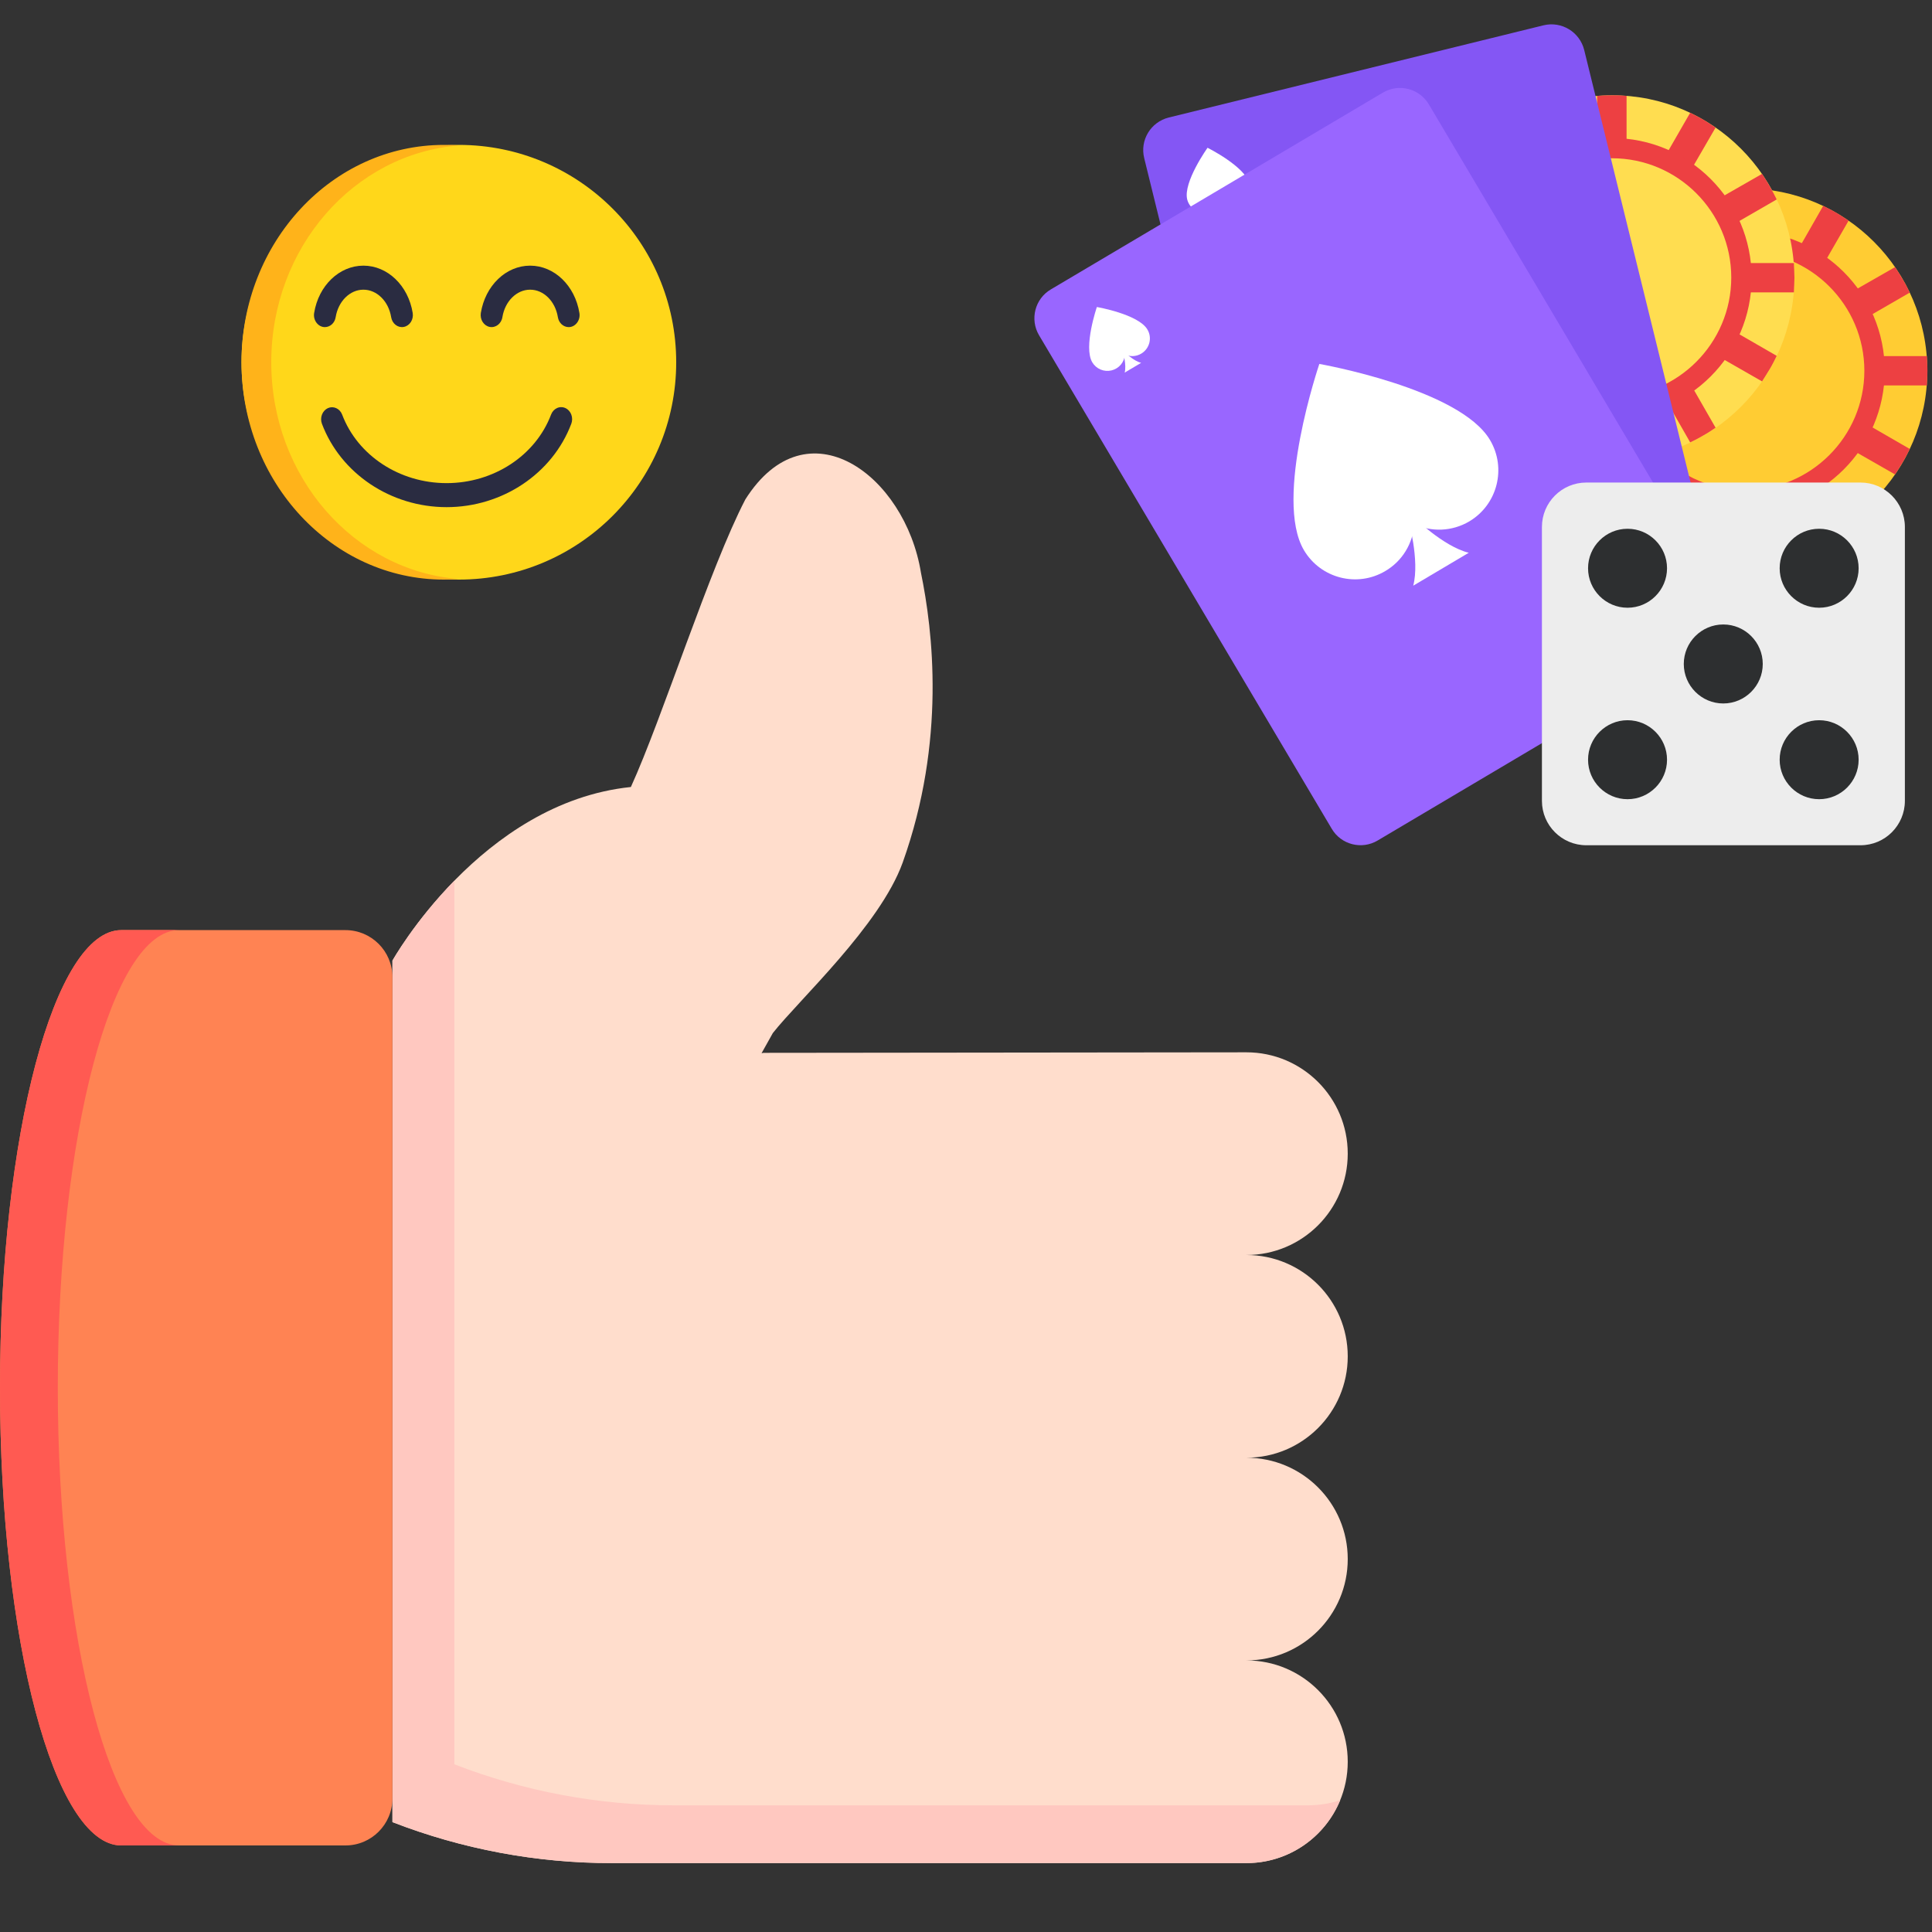
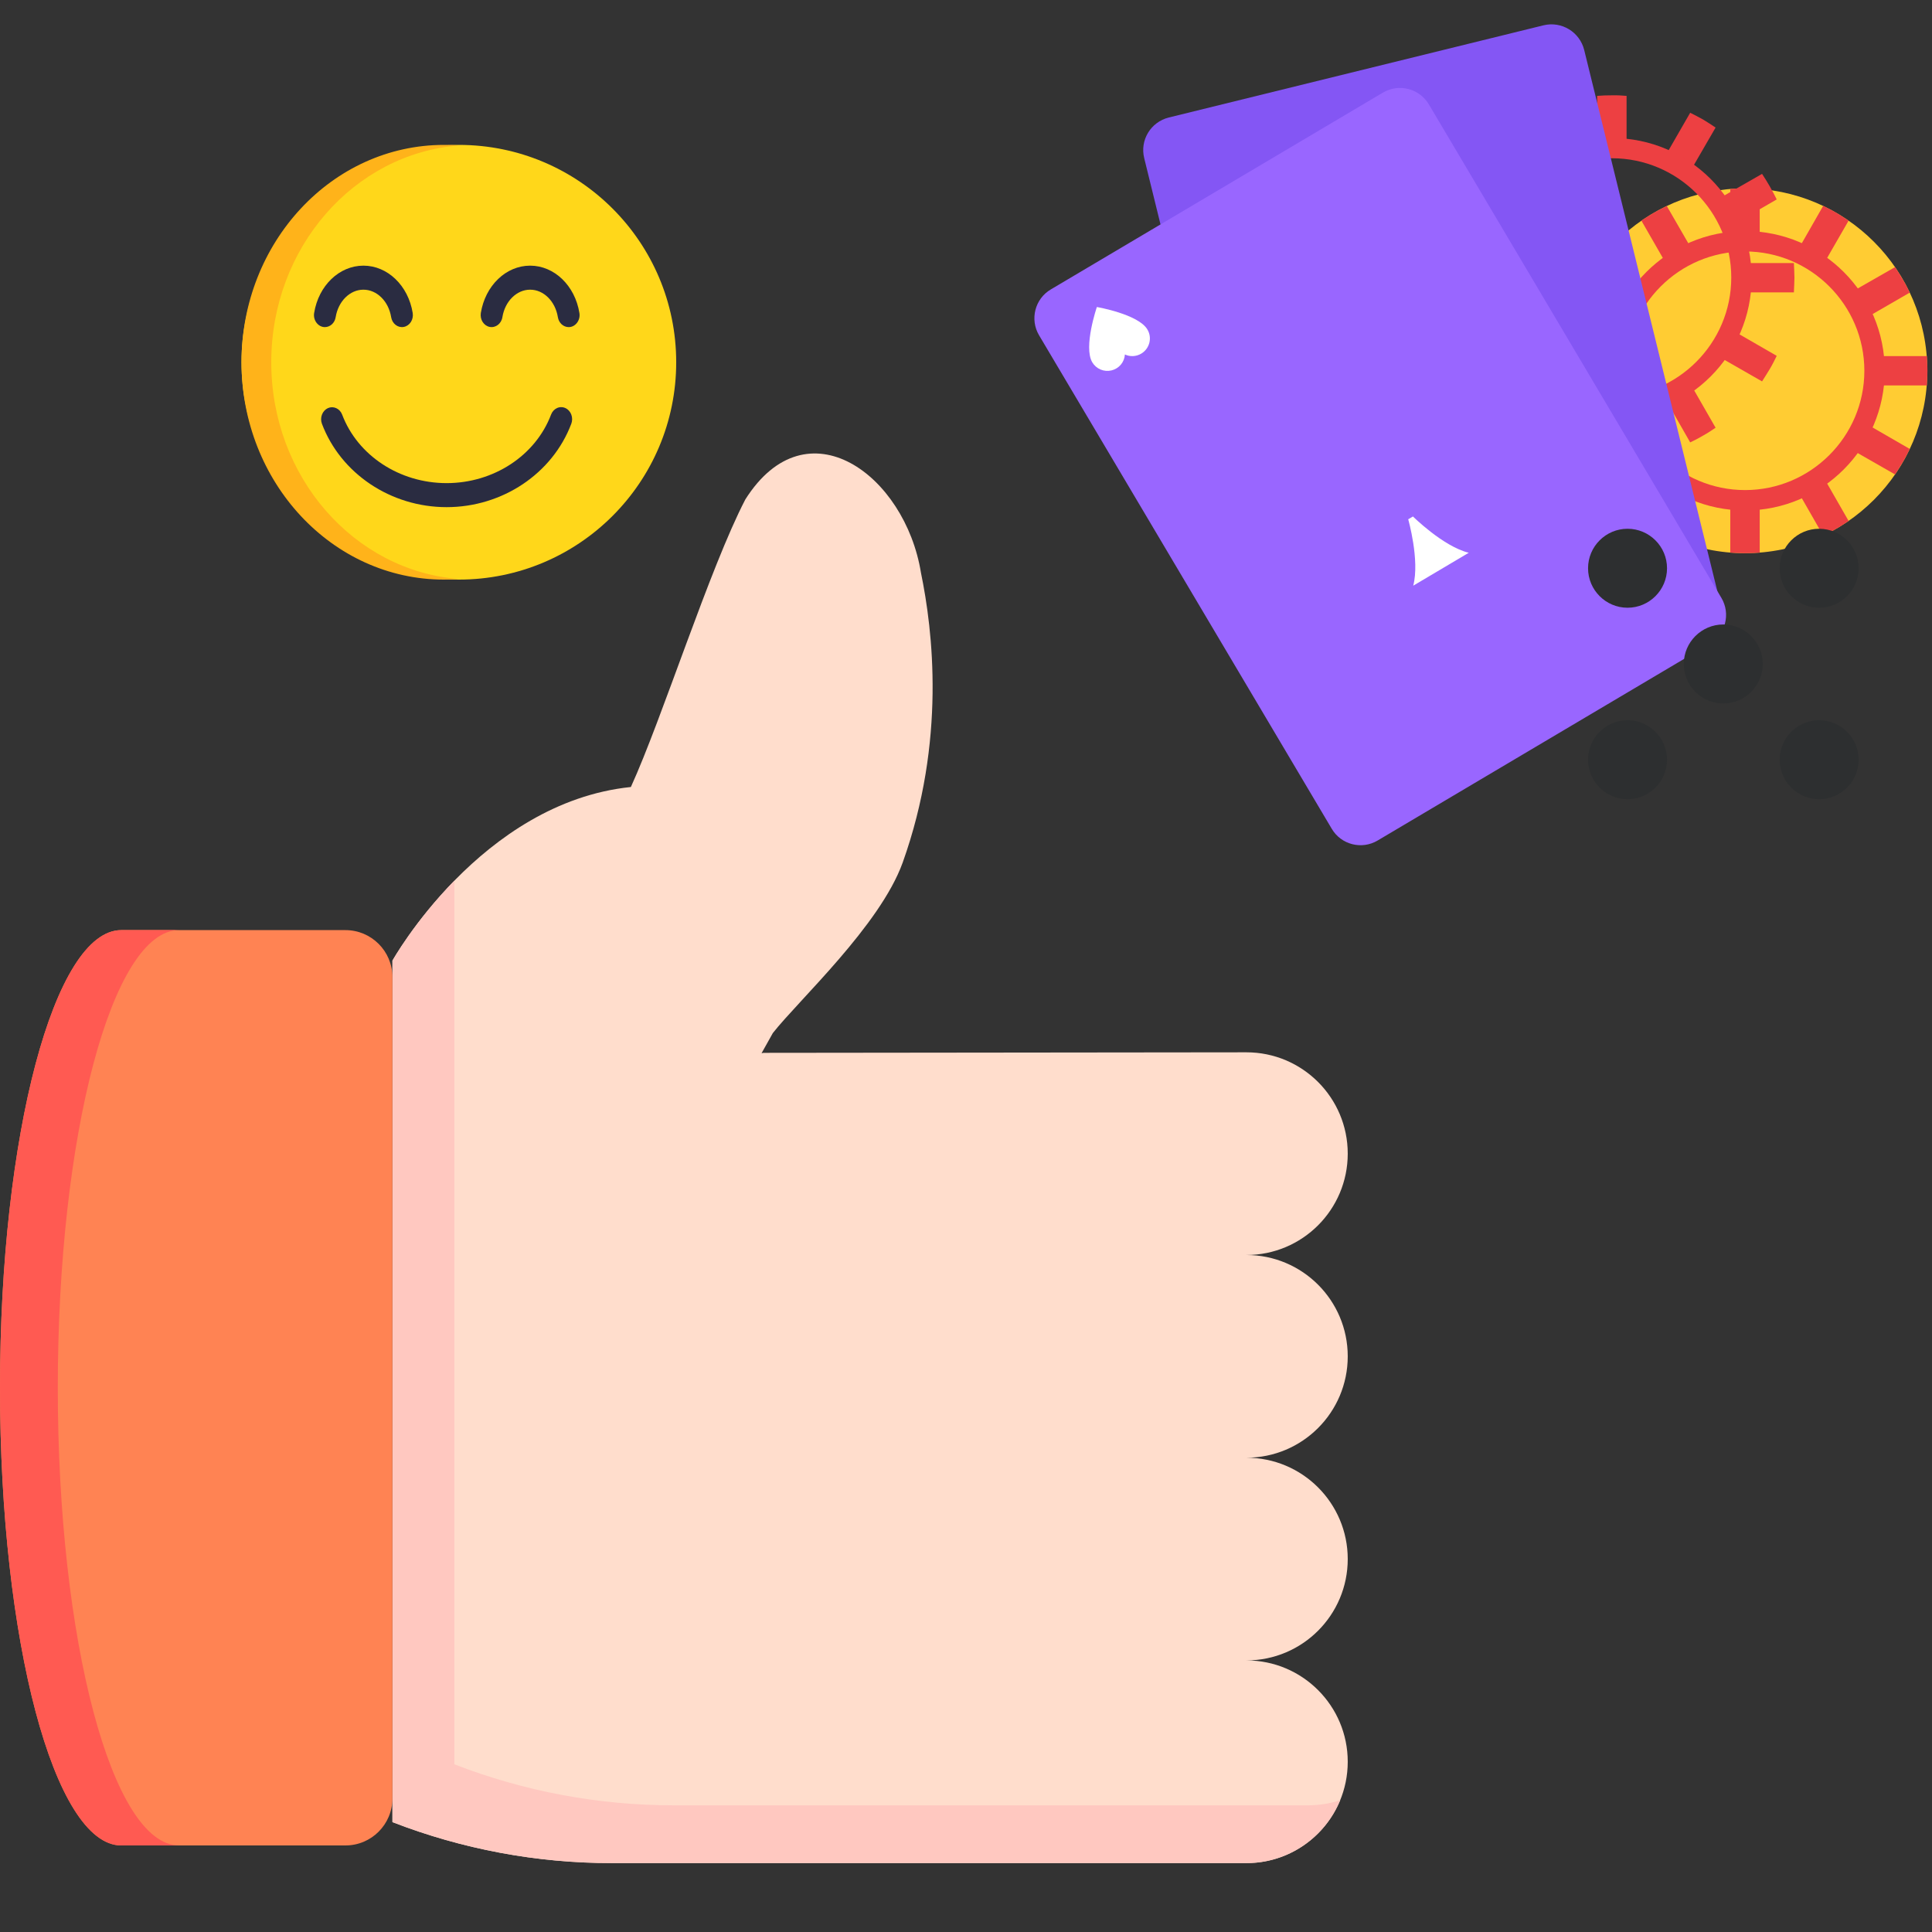
<svg xmlns="http://www.w3.org/2000/svg" width="80" height="80" viewBox="0 0 80 80" fill="none">
  <rect x="0" y="0" width="80" height="80" fill="#333333" stroke="none" />
  <path d="M19 24C23.971 24 28 19.971 28 15C28 10.029 23.971 6 19 6C14.029 6 10 10.029 10 15C10 19.971 14.029 24 19 24Z" fill="#FFD71A" />
  <path d="M11.232 15C11.232 10.252 14.657 6.363 19 6.024C18.795 6.008 18.59 6 18.384 6C13.754 6 10 10.029 10 15C10 19.971 13.754 24 18.384 24C18.591 24 18.797 23.992 19 23.976C14.657 23.637 11.232 19.748 11.232 15Z" fill="#FFB31A" />
  <path d="M23.411 16.897C23.3 16.846 23.175 16.846 23.064 16.897C22.953 16.947 22.865 17.044 22.819 17.166C22.178 18.864 20.44 20.005 18.493 20.005C16.546 20.005 14.808 18.864 14.167 17.166C14.12 17.045 14.032 16.949 13.921 16.9C13.81 16.85 13.686 16.85 13.576 16.9C13.466 16.951 13.378 17.047 13.332 17.168C13.285 17.289 13.285 17.425 13.33 17.547C14.109 19.612 16.184 21 18.493 21C20.802 21 22.877 19.612 23.656 17.547C23.702 17.425 23.702 17.288 23.656 17.166C23.61 17.044 23.522 16.947 23.411 16.897ZM23.546 13.545C23.439 13.544 23.337 13.503 23.255 13.428C23.174 13.353 23.119 13.249 23.1 13.134C22.994 12.474 22.511 11.995 21.952 11.995C21.392 11.995 20.909 12.474 20.803 13.134C20.759 13.405 20.523 13.584 20.278 13.537C20.159 13.514 20.054 13.44 19.985 13.332C19.916 13.224 19.89 13.09 19.91 12.96C20.094 11.825 20.952 11 21.951 11C22.951 11 23.809 11.825 23.992 12.96C24.044 13.261 23.824 13.548 23.546 13.545ZM13.454 13.545C13.176 13.547 12.956 13.261 13.008 12.96C13.191 11.824 14.049 11 15.049 11C16.048 11 16.906 11.825 17.089 12.96C17.11 13.09 17.083 13.224 17.015 13.332C16.946 13.44 16.841 13.514 16.722 13.537C16.604 13.56 16.482 13.53 16.384 13.455C16.285 13.379 16.218 13.264 16.197 13.134C16.091 12.474 15.607 11.995 15.048 11.995C14.489 11.995 14.006 12.474 13.899 13.134C13.881 13.249 13.826 13.353 13.745 13.428C13.663 13.503 13.56 13.544 13.454 13.545Z" fill="#2A2C41" />
  <path d="M55.807 47.77C55.807 45.453 53.929 43.574 51.611 43.574L31.622 43.596L31.535 43.61L32.002 42.776C33.069 41.417 36.436 38.326 37.377 35.721C39.179 30.68 38.626 26.099 38.135 23.717C37.482 19.675 33.413 16.647 30.862 20.682C29.384 23.527 27.417 29.754 26.123 32.588C19.909 33.231 16.25 39.778 16.25 39.778V75.45C19.145 76.572 22.224 77.148 25.329 77.147H51.611C53.929 77.147 55.807 75.268 55.807 72.95C55.807 70.633 53.929 68.754 51.611 68.754C53.929 68.754 55.807 66.875 55.807 64.557C55.807 62.24 53.929 60.361 51.611 60.361C53.929 60.361 55.807 58.482 55.807 56.164C55.807 53.846 53.929 51.967 51.611 51.967C53.929 51.967 55.807 50.088 55.807 47.77Z" fill="#FFDDCC" />
  <path d="M54.175 74.754H27.893C24.788 74.755 21.709 74.179 18.814 73.056V36.468C17.15 38.169 16.25 39.778 16.25 39.778V75.45C19.145 76.573 22.224 77.148 25.329 77.147H51.611C53.366 77.147 54.868 76.07 55.495 74.541C55.069 74.682 54.623 74.754 54.175 74.754Z" fill="#FFC8C0" />
  <path d="M6.741 38.514H5.022C2.249 38.514 0 46.998 0 57.465C0 67.931 2.249 76.416 5.022 76.416H14.304C15.378 76.416 16.249 75.545 16.249 74.47V40.459C16.249 39.385 15.378 38.514 14.304 38.514H6.741Z" fill="#FF8353" />
  <path d="M2.393 57.465C2.393 46.998 4.642 38.514 7.416 38.514H5.022C2.249 38.514 0 46.998 0 57.465C0 67.931 2.249 76.416 5.022 76.416H7.416C4.642 76.416 2.393 67.931 2.393 57.465Z" fill="#FF5A52" />
  <path d="M79.806 15.353C79.806 19.525 76.431 22.906 72.259 22.906C68.087 22.906 64.707 19.525 64.707 15.353C64.707 11.181 68.087 7.801 72.259 7.801C76.431 7.801 79.806 11.181 79.806 15.353Z" fill="#FFCC33" />
  <path d="M72.866 7.824V9.846C72.461 9.8 72.052 9.8 71.647 9.846V7.824C71.849 7.807 72.051 7.801 72.259 7.801C72.462 7.801 72.664 7.812 72.866 7.824ZM72.866 20.86V22.883C72.67 22.9 72.462 22.906 72.259 22.906C72.057 22.906 71.855 22.894 71.647 22.883V20.86C71.843 20.883 72.051 20.895 72.259 20.895C72.462 20.895 72.664 20.889 72.866 20.86ZM70.029 10.28C69.653 10.441 69.301 10.649 68.972 10.886L67.966 9.136C68.301 8.907 68.652 8.704 69.018 8.529L70.029 10.28ZM76.547 21.571C76.385 21.68 76.212 21.796 76.033 21.894C75.859 21.998 75.68 22.091 75.495 22.177L74.49 20.421C74.865 20.259 75.218 20.057 75.542 19.82L76.547 21.571ZM67.793 12.071C67.55 12.4 67.348 12.753 67.18 13.134L65.429 12.123C65.516 11.938 65.614 11.753 65.713 11.58C65.817 11.406 65.921 11.233 66.03 11.066L67.793 12.071ZM79.078 18.589C78.991 18.768 78.899 18.953 78.795 19.127C78.691 19.3 78.581 19.473 78.471 19.646L76.715 18.641C76.957 18.312 77.159 17.959 77.327 17.578L79.078 18.589ZM66.718 15.353C66.718 15.555 66.73 15.758 66.753 15.96H64.73C64.719 15.758 64.707 15.555 64.707 15.353C64.707 15.145 64.719 14.949 64.73 14.746H66.753C66.724 14.949 66.718 15.151 66.718 15.353ZM79.812 15.353C79.812 15.555 79.794 15.758 79.789 15.96H77.766C77.813 15.557 77.813 15.15 77.766 14.746H79.789C79.794 14.949 79.812 15.145 79.812 15.353ZM67.793 18.635L66.036 19.641C65.926 19.473 65.811 19.294 65.713 19.121C65.609 18.947 65.516 18.762 65.429 18.583L67.18 17.572C67.348 17.953 67.55 18.306 67.793 18.635ZM79.078 12.117L77.327 13.129C77.162 12.753 76.956 12.397 76.715 12.065L78.471 11.06C78.581 11.227 78.691 11.401 78.789 11.574C78.899 11.747 78.991 11.932 79.078 12.117ZM70.029 20.427L69.018 22.183C68.833 22.091 68.654 21.998 68.48 21.9C68.301 21.796 68.134 21.686 67.966 21.576L68.972 19.826C69.301 20.057 69.653 20.265 70.029 20.427ZM76.547 9.136L75.542 10.881C75.218 10.644 74.865 10.441 74.49 10.28L75.495 8.523C75.674 8.61 75.854 8.708 76.033 8.806C76.206 8.916 76.379 9.02 76.547 9.136Z" fill="#ED4042" />
  <path d="M72.259 21.137C69.069 21.137 66.475 18.542 66.475 15.353C66.475 12.163 69.069 9.568 72.259 9.568C75.448 9.568 78.043 12.163 78.043 15.353C78.037 18.542 75.443 21.137 72.259 21.137ZM72.259 10.412C69.531 10.412 67.318 12.631 67.318 15.353C67.318 18.074 69.537 20.293 72.259 20.293C74.98 20.293 77.199 18.074 77.199 15.353C77.199 12.631 74.98 10.412 72.259 10.412Z" fill="#ED4042" />
-   <path d="M74.3 11.5C74.3 15.672 70.926 19.052 66.754 19.052C62.581 19.052 59.201 15.672 59.201 11.5C59.201 7.328 62.581 3.947 66.754 3.947C70.92 3.941 74.3 7.328 74.3 11.5Z" fill="#FFDD50" />
  <path d="M67.353 3.97V5.992C66.947 5.946 66.538 5.946 66.133 5.992V3.97C66.335 3.953 66.538 3.947 66.746 3.947C66.954 3.941 67.156 3.953 67.353 3.97ZM67.353 17.006V19.029C67.156 19.046 66.948 19.052 66.746 19.052C66.543 19.052 66.341 19.04 66.133 19.029V17.006C66.538 17.053 66.947 17.053 67.353 17.006ZM64.521 6.426C64.145 6.588 63.793 6.796 63.464 7.032L62.458 5.282C62.793 5.053 63.145 4.85 63.51 4.675L64.521 6.426ZM71.039 17.711C70.877 17.821 70.704 17.936 70.525 18.035C70.352 18.139 70.172 18.231 69.987 18.318L68.982 16.561C69.358 16.399 69.71 16.197 70.034 15.96L71.039 17.711ZM62.279 8.211C62.036 8.541 61.834 8.893 61.666 9.275L59.916 8.263C60.002 8.078 60.101 7.893 60.199 7.72C60.303 7.547 60.407 7.373 60.517 7.206L62.279 8.211ZM73.57 14.735C73.483 14.914 73.391 15.099 73.287 15.273C73.183 15.446 73.073 15.619 72.963 15.793L71.207 14.787C71.449 14.458 71.652 14.105 71.819 13.724L73.57 14.735ZM61.204 11.499C61.204 11.701 61.216 11.904 61.239 12.106H59.217C59.205 11.904 59.193 11.701 59.193 11.499C59.193 11.291 59.205 11.095 59.217 10.893H61.239C61.216 11.089 61.204 11.291 61.204 11.499ZM74.304 11.499C74.304 11.701 74.287 11.904 74.281 12.106H72.258C72.305 11.703 72.305 11.296 72.258 10.893H74.281C74.287 11.089 74.304 11.285 74.304 11.499ZM62.279 14.781L60.522 15.787C60.413 15.619 60.297 15.44 60.199 15.267C60.095 15.093 60.002 14.909 59.916 14.729L61.666 13.718C61.834 14.1 62.042 14.452 62.279 14.781ZM73.57 8.258L71.819 9.269C71.654 8.893 71.448 8.537 71.207 8.206L72.963 7.2C73.188 7.539 73.391 7.892 73.57 8.258ZM64.521 16.567L63.51 18.323C63.325 18.231 63.146 18.139 62.972 18.04C62.793 17.936 62.626 17.827 62.458 17.717L63.464 15.966C63.793 16.203 64.14 16.411 64.521 16.567ZM71.039 5.282L70.028 7.027C69.704 6.79 69.352 6.588 68.976 6.426L69.987 4.669C70.167 4.756 70.346 4.854 70.525 4.952C70.698 5.056 70.866 5.166 71.039 5.282Z" fill="#ED4042" />
  <path d="M66.747 17.283C63.557 17.283 60.963 14.689 60.963 11.499C60.963 8.309 63.557 5.715 66.747 5.715C69.937 5.715 72.531 8.309 72.531 11.499C72.531 14.689 69.937 17.283 66.747 17.283ZM66.747 6.553C64.02 6.553 61.806 8.772 61.806 11.493C61.806 14.215 64.025 16.434 66.747 16.434C69.469 16.434 71.688 14.215 71.688 11.493C71.688 8.772 69.475 6.553 66.747 6.553Z" fill="#ED4042" />
  <path d="M65.598 2.069L71.273 25.137C71.458 25.882 71.001 26.634 70.256 26.819L54.735 30.632C53.989 30.817 53.238 30.361 53.053 29.615L47.379 6.548C47.194 5.802 47.651 5.051 48.396 4.866L63.917 1.047C64.662 0.868 65.413 1.324 65.598 2.069Z" fill="#8456F4" />
  <path d="M63.997 16.104C64.321 17.421 63.517 18.756 62.206 19.08C61.391 19.282 60.571 19.045 59.987 18.531C59.848 18.903 59.62 19.235 59.322 19.499C59.025 19.763 58.668 19.95 58.282 20.045C56.965 20.368 55.63 19.565 55.306 18.242C54.717 15.832 58.149 11.042 58.149 11.042C58.149 11.042 63.408 13.694 63.997 16.104Z" fill="white" />
-   <path d="M60.028 18.208C60.028 18.208 60.871 19.762 61.802 20.317C60.935 20.53 60.074 20.744 59.207 20.952C59.779 20.028 59.802 18.26 59.802 18.26L60.028 18.208ZM51.742 7.616C51.84 8.009 51.597 8.402 51.21 8.5C50.967 8.558 50.724 8.488 50.551 8.338C50.47 8.552 50.285 8.725 50.043 8.789C49.65 8.887 49.257 8.644 49.159 8.257C48.985 7.541 50.002 6.119 50.002 6.119C50.002 6.119 51.568 6.899 51.742 7.616Z" fill="white" />
  <path d="M50.563 8.24C50.563 8.24 50.812 8.703 51.089 8.864L50.32 9.055C50.488 8.778 50.499 8.258 50.499 8.258L50.563 8.24ZM66.91 24.067C66.812 23.674 67.055 23.282 67.442 23.183C67.684 23.125 67.927 23.195 68.1 23.345C68.181 23.131 68.366 22.958 68.609 22.894C69.002 22.796 69.395 23.039 69.493 23.426C69.666 24.142 68.65 25.564 68.65 25.564C68.65 25.564 67.084 24.784 66.91 24.067Z" fill="white" />
  <path d="M68.082 23.443C68.082 23.443 67.834 22.98 67.557 22.819L68.325 22.628C68.158 22.905 68.146 23.425 68.146 23.425L68.082 23.443Z" fill="white" />
  <path d="M59.166 4.322L71.278 24.755C71.671 25.413 71.451 26.269 70.793 26.656L57.046 34.803C56.387 35.196 55.532 34.977 55.145 34.318L43.027 13.886C42.634 13.227 42.854 12.371 43.513 11.984L57.26 3.837C57.924 3.444 58.773 3.663 59.166 4.322Z" fill="#9966FF" />
-   <path d="M61.698 18.22C62.391 19.387 62.004 20.895 60.843 21.588C60.12 22.016 59.265 22.033 58.56 21.704C58.534 22.101 58.412 22.485 58.203 22.823C57.995 23.162 57.707 23.444 57.364 23.645C56.197 24.339 54.688 23.952 53.995 22.785C52.73 20.652 54.631 15.07 54.631 15.07C54.631 15.07 60.438 16.087 61.698 18.22Z" fill="white" />
  <path d="M58.507 21.386C58.507 21.386 59.761 22.629 60.818 22.889C60.05 23.345 59.287 23.796 58.519 24.252C58.796 23.201 58.311 21.502 58.311 21.502L58.507 21.386ZM47.511 13.643C47.719 13.99 47.603 14.435 47.257 14.643C47.043 14.77 46.788 14.776 46.58 14.678C46.57 14.833 46.511 14.981 46.411 15.1C46.311 15.218 46.175 15.302 46.024 15.338C45.873 15.374 45.714 15.361 45.571 15.301C45.427 15.24 45.307 15.135 45.228 15.001C44.853 14.366 45.419 12.713 45.419 12.713C45.419 12.713 47.135 13.008 47.511 13.643Z" fill="white" />
-   <path d="M46.566 14.579C46.566 14.579 46.935 14.949 47.253 15.024C47.028 15.157 46.797 15.296 46.571 15.428C46.652 15.117 46.508 14.614 46.508 14.614L46.566 14.579ZM66.79 24.998C66.582 24.651 66.698 24.206 67.044 23.998C67.258 23.871 67.512 23.865 67.72 23.963C67.73 23.808 67.79 23.66 67.89 23.541C67.99 23.422 68.126 23.339 68.277 23.302C68.428 23.266 68.587 23.28 68.73 23.34C68.873 23.401 68.993 23.506 69.073 23.64C69.448 24.275 68.882 25.928 68.882 25.928C68.882 25.928 67.166 25.633 66.79 24.998Z" fill="white" />
  <path d="M67.737 24.061C67.737 24.061 67.367 23.692 67.049 23.616C67.274 23.483 67.505 23.345 67.731 23.212C67.65 23.524 67.794 24.027 67.794 24.027L67.737 24.061Z" fill="white" />
-   <path d="M78.877 21.819V33.162C78.877 34.173 78.057 35 77.04 35H65.685C64.674 35 63.848 34.179 63.848 33.162V21.819C63.848 20.808 64.668 19.981 65.685 19.981H77.04C78.051 19.981 78.877 20.808 78.877 21.819Z" fill="#EDEDED" />
  <path d="M69.028 23.53C69.028 24.431 68.294 25.165 67.393 25.165C66.492 25.165 65.758 24.431 65.758 23.53C65.758 22.628 66.492 21.895 67.393 21.895C68.294 21.895 69.028 22.628 69.028 23.53ZM72.992 27.494C72.992 28.395 72.258 29.129 71.357 29.129C70.456 29.129 69.722 28.395 69.722 27.494C69.722 26.592 70.456 25.858 71.357 25.858C72.258 25.858 72.992 26.592 72.992 27.494ZM76.962 31.458C76.962 32.359 76.228 33.093 75.327 33.093C74.425 33.093 73.692 32.359 73.692 31.458C73.692 30.556 74.425 29.823 75.327 29.823C76.228 29.823 76.962 30.556 76.962 31.458ZM73.692 23.53C73.692 24.431 74.425 25.165 75.327 25.165C76.228 25.165 76.962 24.431 76.962 23.53C76.962 22.628 76.228 21.895 75.327 21.895C74.425 21.895 73.692 22.628 73.692 23.53ZM65.758 31.458C65.758 32.359 66.492 33.093 67.393 33.093C68.294 33.093 69.028 32.359 69.028 31.458C69.028 30.556 68.294 29.823 67.393 29.823C66.492 29.823 65.758 30.556 65.758 31.458Z" fill="#2D2F30" />
</svg>